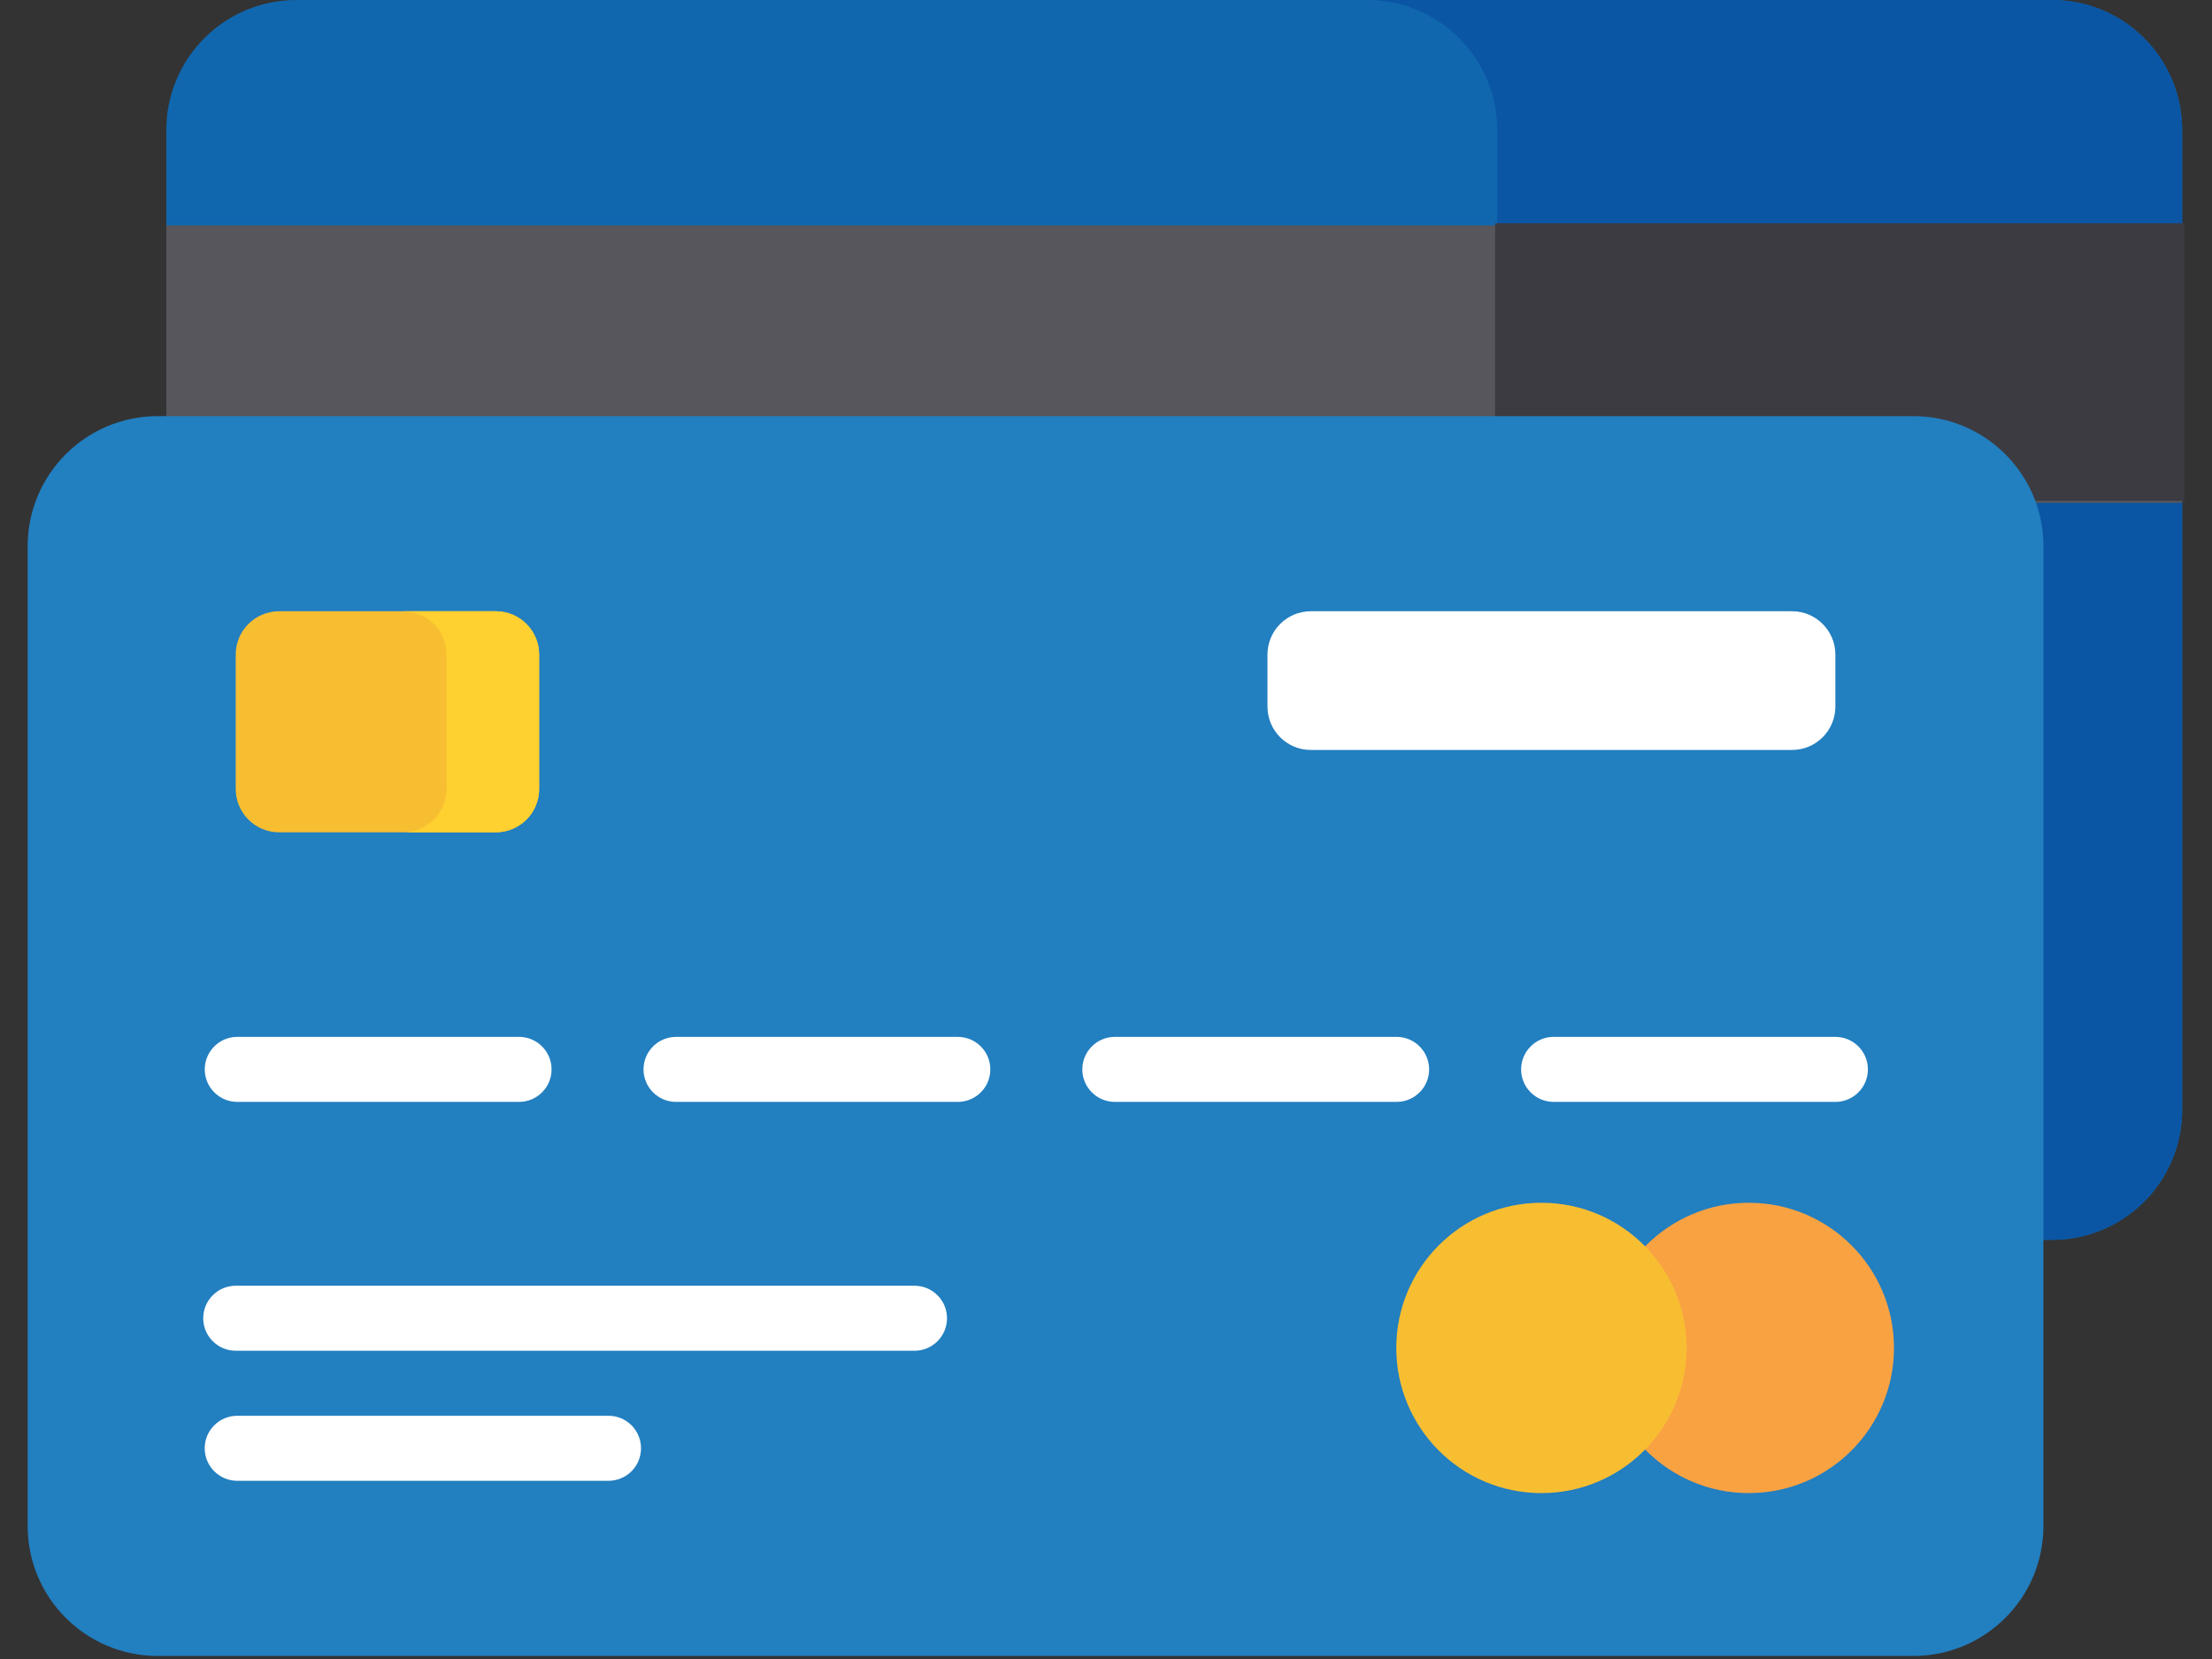
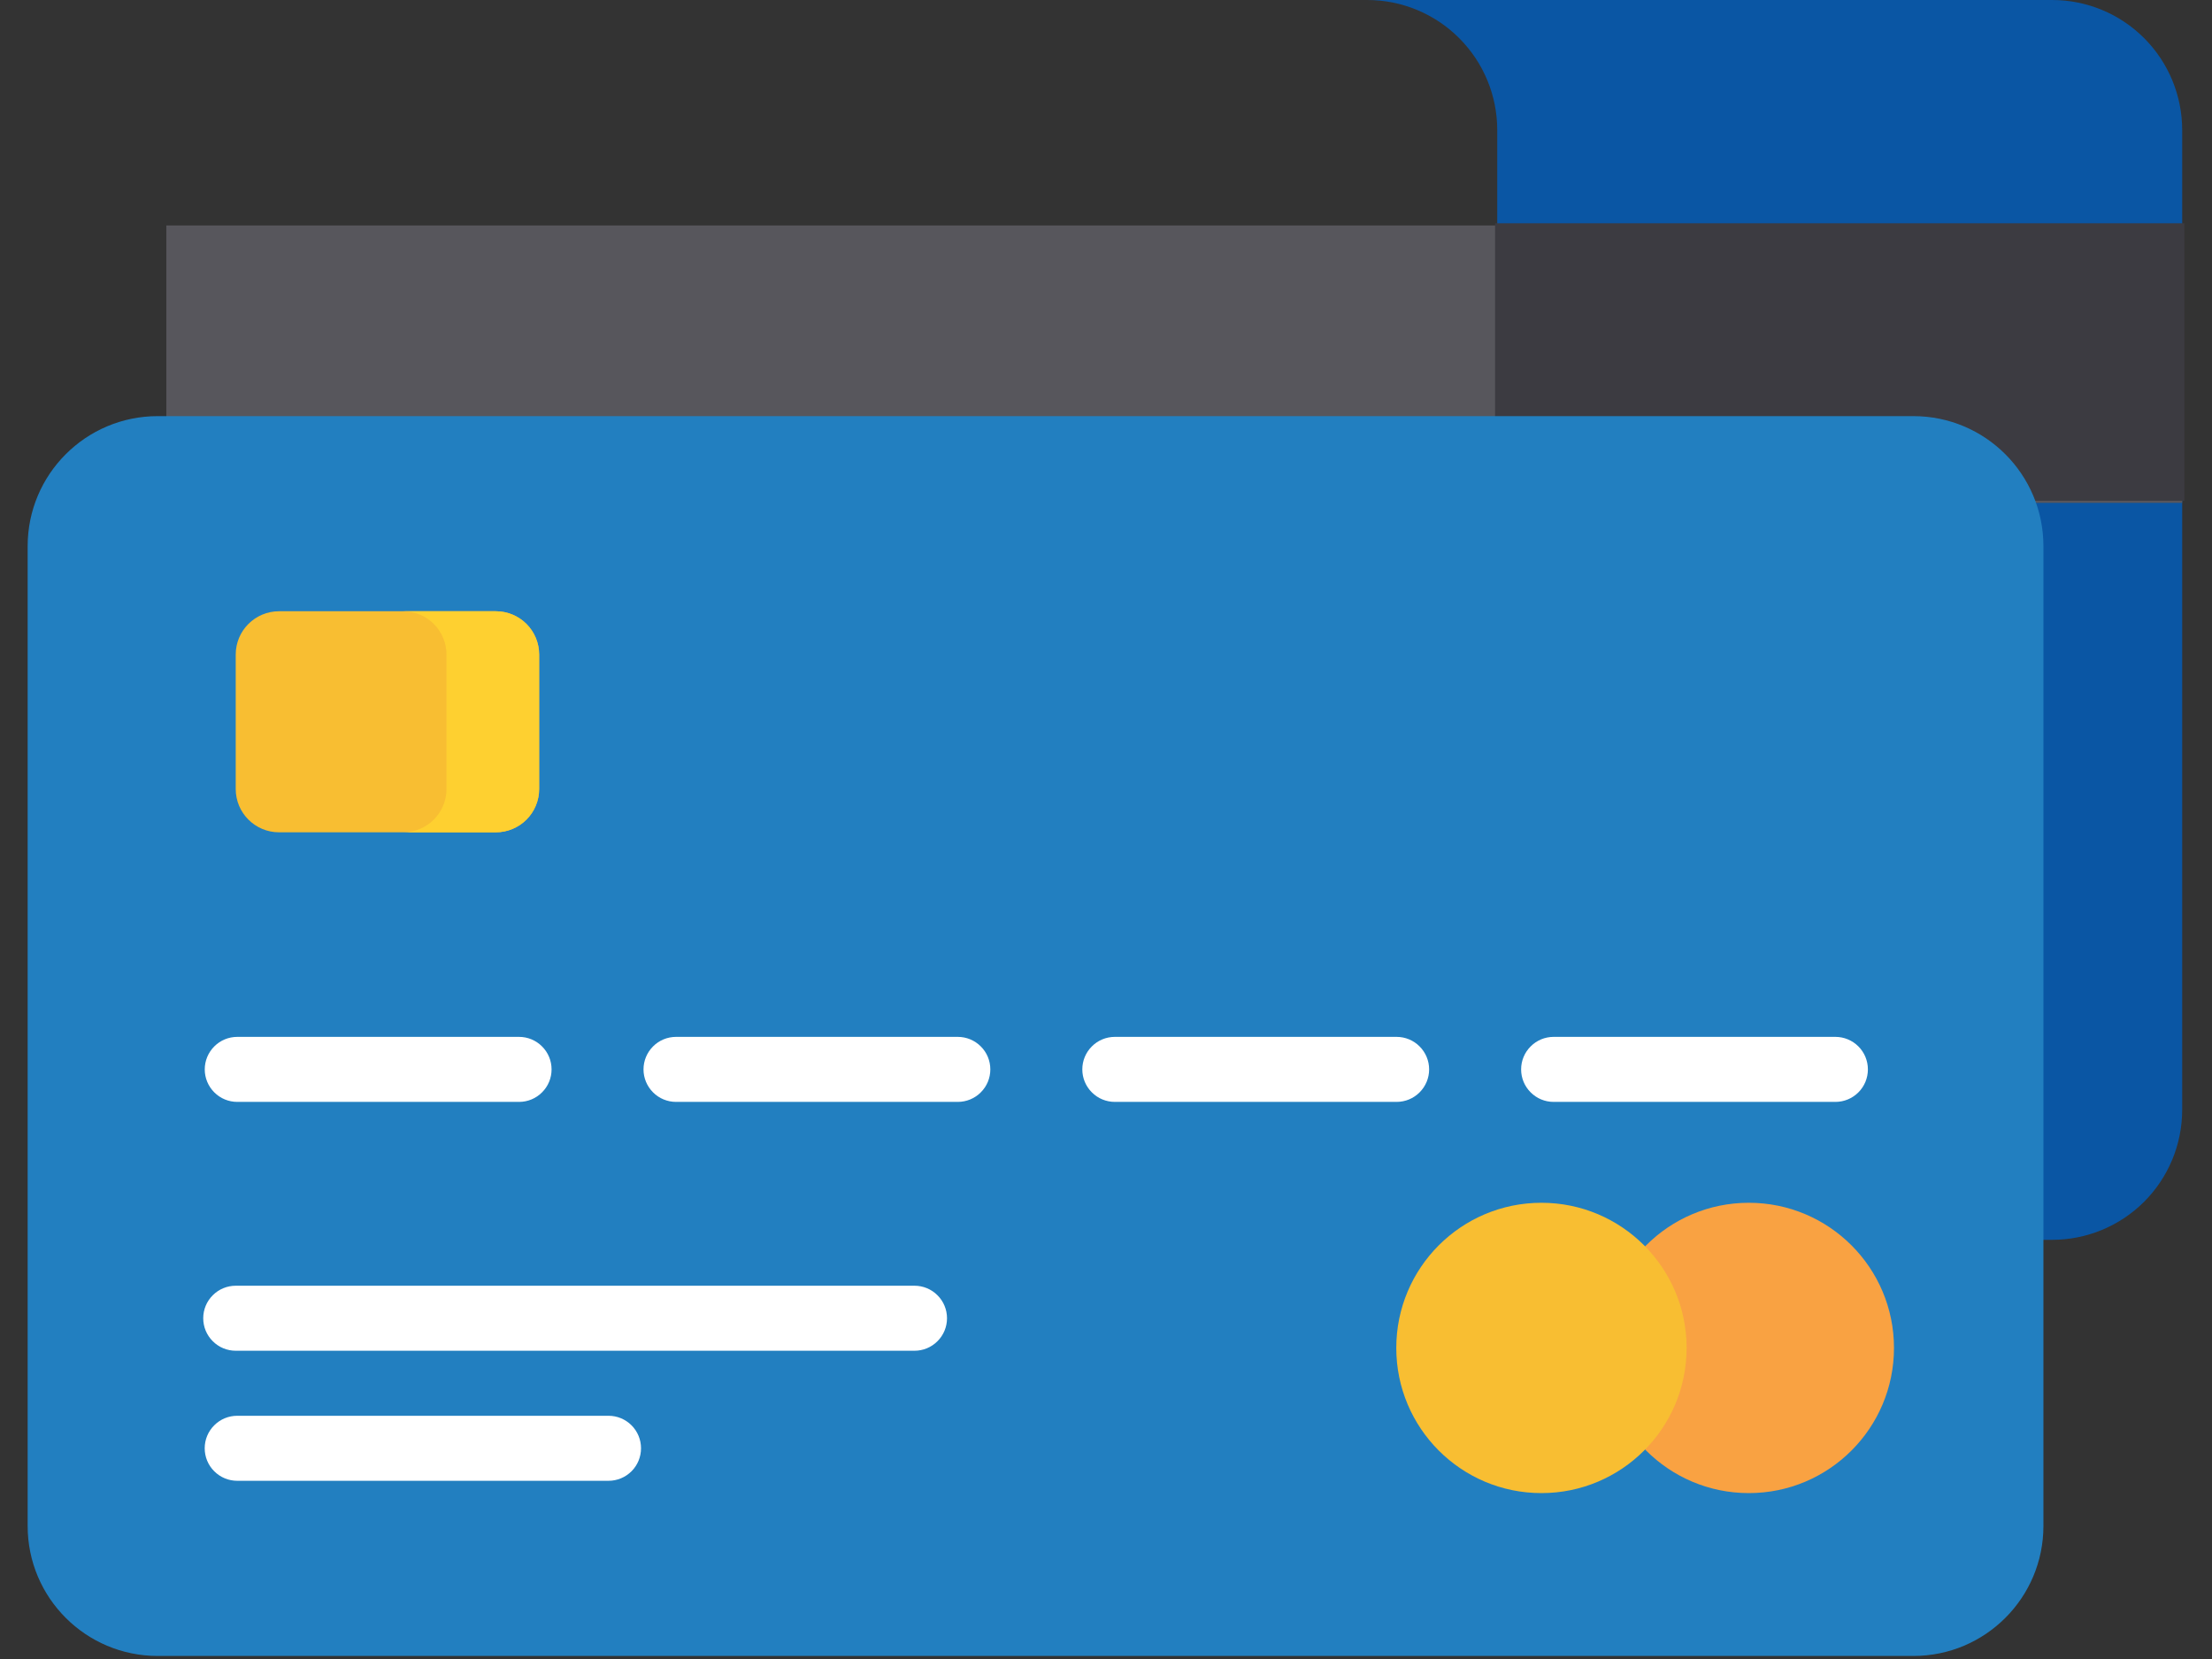
<svg xmlns="http://www.w3.org/2000/svg" width="48" height="36" viewBox="0 0 48 36" fill="none">
  <rect x="0" y="0" width="48" height="36" fill="#333333" stroke="none" />
-   <path d="M44.53 0H6.431C4.873 0 3.609 1.264 3.609 2.822V24.082C3.609 25.641 4.873 26.904 6.431 26.904H44.53C46.089 26.904 47.352 25.641 47.352 24.082V2.822C47.352 1.264 46.089 0 44.53 0Z" fill="#1067AE" />
  <path d="M44.531 0H29.668C30.416 0 31.134 0.297 31.663 0.827C32.193 1.356 32.49 2.074 32.49 2.822V24.082C32.49 24.831 32.193 25.548 31.663 26.078C31.134 26.607 30.416 26.904 29.668 26.904H44.531C45.28 26.904 45.997 26.607 46.527 26.078C47.056 25.548 47.353 24.831 47.353 24.082V2.822C47.353 2.074 47.056 1.356 46.527 0.827C45.997 0.297 45.28 0 44.531 0Z" fill="#0A56A4" />
  <path d="M47.352 4.892H3.609V10.912H47.352V4.892Z" fill="#57565C" />
  <path d="M47.401 4.845H32.443V10.866H47.401V4.845Z" fill="#3C3B41" />
  <path d="M41.52 9.03H3.422C1.863 9.03 0.6 10.294 0.6 11.852V33.112C0.6 34.671 1.863 35.934 3.422 35.934H41.52C43.079 35.934 44.342 34.671 44.342 33.112V11.852C44.342 10.294 43.079 9.03 41.52 9.03Z" fill="#227FC0" />
-   <path d="M38.886 13.264H28.445C27.925 13.264 27.504 13.685 27.504 14.204V15.333C27.504 15.853 27.925 16.274 28.445 16.274H38.886C39.406 16.274 39.827 15.853 39.827 15.333V14.204C39.827 13.685 39.406 13.264 38.886 13.264Z" fill="white" />
  <path d="M10.759 13.264H6.056C5.536 13.264 5.115 13.685 5.115 14.204V17.121C5.115 17.64 5.536 18.061 6.056 18.061H10.759C11.279 18.061 11.7 17.64 11.7 17.121V14.204C11.7 13.685 11.279 13.264 10.759 13.264Z" fill="#F8BE32" />
  <path d="M10.758 13.264H8.748C8.998 13.264 9.237 13.363 9.413 13.539C9.59 13.716 9.689 13.955 9.689 14.204V17.121C9.689 17.37 9.59 17.609 9.413 17.786C9.237 17.962 8.998 18.061 8.748 18.061H10.758C11.008 18.061 11.247 17.962 11.424 17.786C11.6 17.609 11.699 17.37 11.699 17.121V14.204C11.699 13.955 11.6 13.716 11.424 13.539C11.247 13.363 11.008 13.264 10.758 13.264Z" fill="#FED030" />
  <path d="M19.844 29.311H5.116C4.929 29.311 4.749 29.237 4.617 29.104C4.484 28.972 4.41 28.793 4.41 28.605C4.41 28.418 4.484 28.239 4.617 28.107C4.749 27.974 4.929 27.9 5.116 27.9H19.844C20.031 27.9 20.211 27.974 20.343 28.107C20.476 28.239 20.55 28.418 20.55 28.605C20.55 28.793 20.476 28.972 20.343 29.104C20.211 29.237 20.031 29.311 19.844 29.311ZM13.205 32.133H5.148C4.961 32.133 4.781 32.059 4.649 31.926C4.516 31.794 4.442 31.615 4.442 31.427C4.442 31.24 4.516 31.061 4.649 30.929C4.781 30.796 4.961 30.722 5.148 30.722H13.205C13.392 30.722 13.571 30.796 13.704 30.929C13.836 31.061 13.91 31.24 13.91 31.427C13.91 31.615 13.836 31.794 13.704 31.926C13.571 32.059 13.392 32.133 13.205 32.133Z" fill="white" />
  <path d="M37.949 32.4C39.688 32.4 41.099 30.99 41.099 29.25C41.099 27.51 39.688 26.1 37.949 26.1C36.209 26.1 34.799 27.51 34.799 29.25C34.799 30.99 36.209 32.4 37.949 32.4Z" fill="#F9A242" />
  <path d="M33.449 32.4C35.188 32.4 36.599 30.99 36.599 29.25C36.599 27.51 35.188 26.1 33.449 26.1C31.709 26.1 30.299 27.51 30.299 29.25C30.299 30.99 31.709 32.4 33.449 32.4Z" fill="#F8BE32" />
  <path d="M11.264 23.911H5.149C4.962 23.911 4.782 23.837 4.65 23.704C4.518 23.572 4.443 23.393 4.443 23.206C4.443 23.018 4.518 22.839 4.65 22.707C4.782 22.574 4.962 22.5 5.149 22.5H11.264C11.451 22.5 11.63 22.574 11.762 22.707C11.895 22.839 11.969 23.018 11.969 23.206C11.969 23.393 11.895 23.572 11.762 23.704C11.63 23.837 11.451 23.911 11.264 23.911ZM20.784 23.911H14.67C14.483 23.911 14.303 23.837 14.171 23.704C14.039 23.572 13.964 23.393 13.964 23.206C13.964 23.018 14.039 22.839 14.171 22.707C14.303 22.574 14.483 22.5 14.67 22.5H20.784C20.971 22.5 21.151 22.574 21.283 22.707C21.416 22.839 21.49 23.018 21.49 23.206C21.49 23.393 21.416 23.572 21.283 23.704C21.151 23.837 20.971 23.911 20.784 23.911ZM30.306 23.911H24.192C24.004 23.911 23.825 23.837 23.693 23.704C23.56 23.572 23.486 23.393 23.486 23.206C23.486 23.018 23.56 22.839 23.693 22.707C23.825 22.574 24.004 22.5 24.192 22.5H27.249H30.306C30.493 22.5 30.673 22.574 30.805 22.707C30.937 22.839 31.012 23.018 31.012 23.206C31.012 23.393 30.937 23.572 30.805 23.704C30.673 23.837 30.493 23.911 30.306 23.911ZM39.828 23.911H33.713C33.526 23.911 33.347 23.837 33.215 23.704C33.082 23.572 33.008 23.393 33.008 23.206C33.008 23.018 33.082 22.839 33.215 22.707C33.347 22.574 33.526 22.5 33.713 22.5H39.828C40.015 22.5 40.194 22.574 40.327 22.707C40.459 22.839 40.533 23.018 40.533 23.206C40.533 23.393 40.459 23.572 40.327 23.704C40.194 23.837 40.015 23.911 39.828 23.911Z" fill="white" />
</svg>